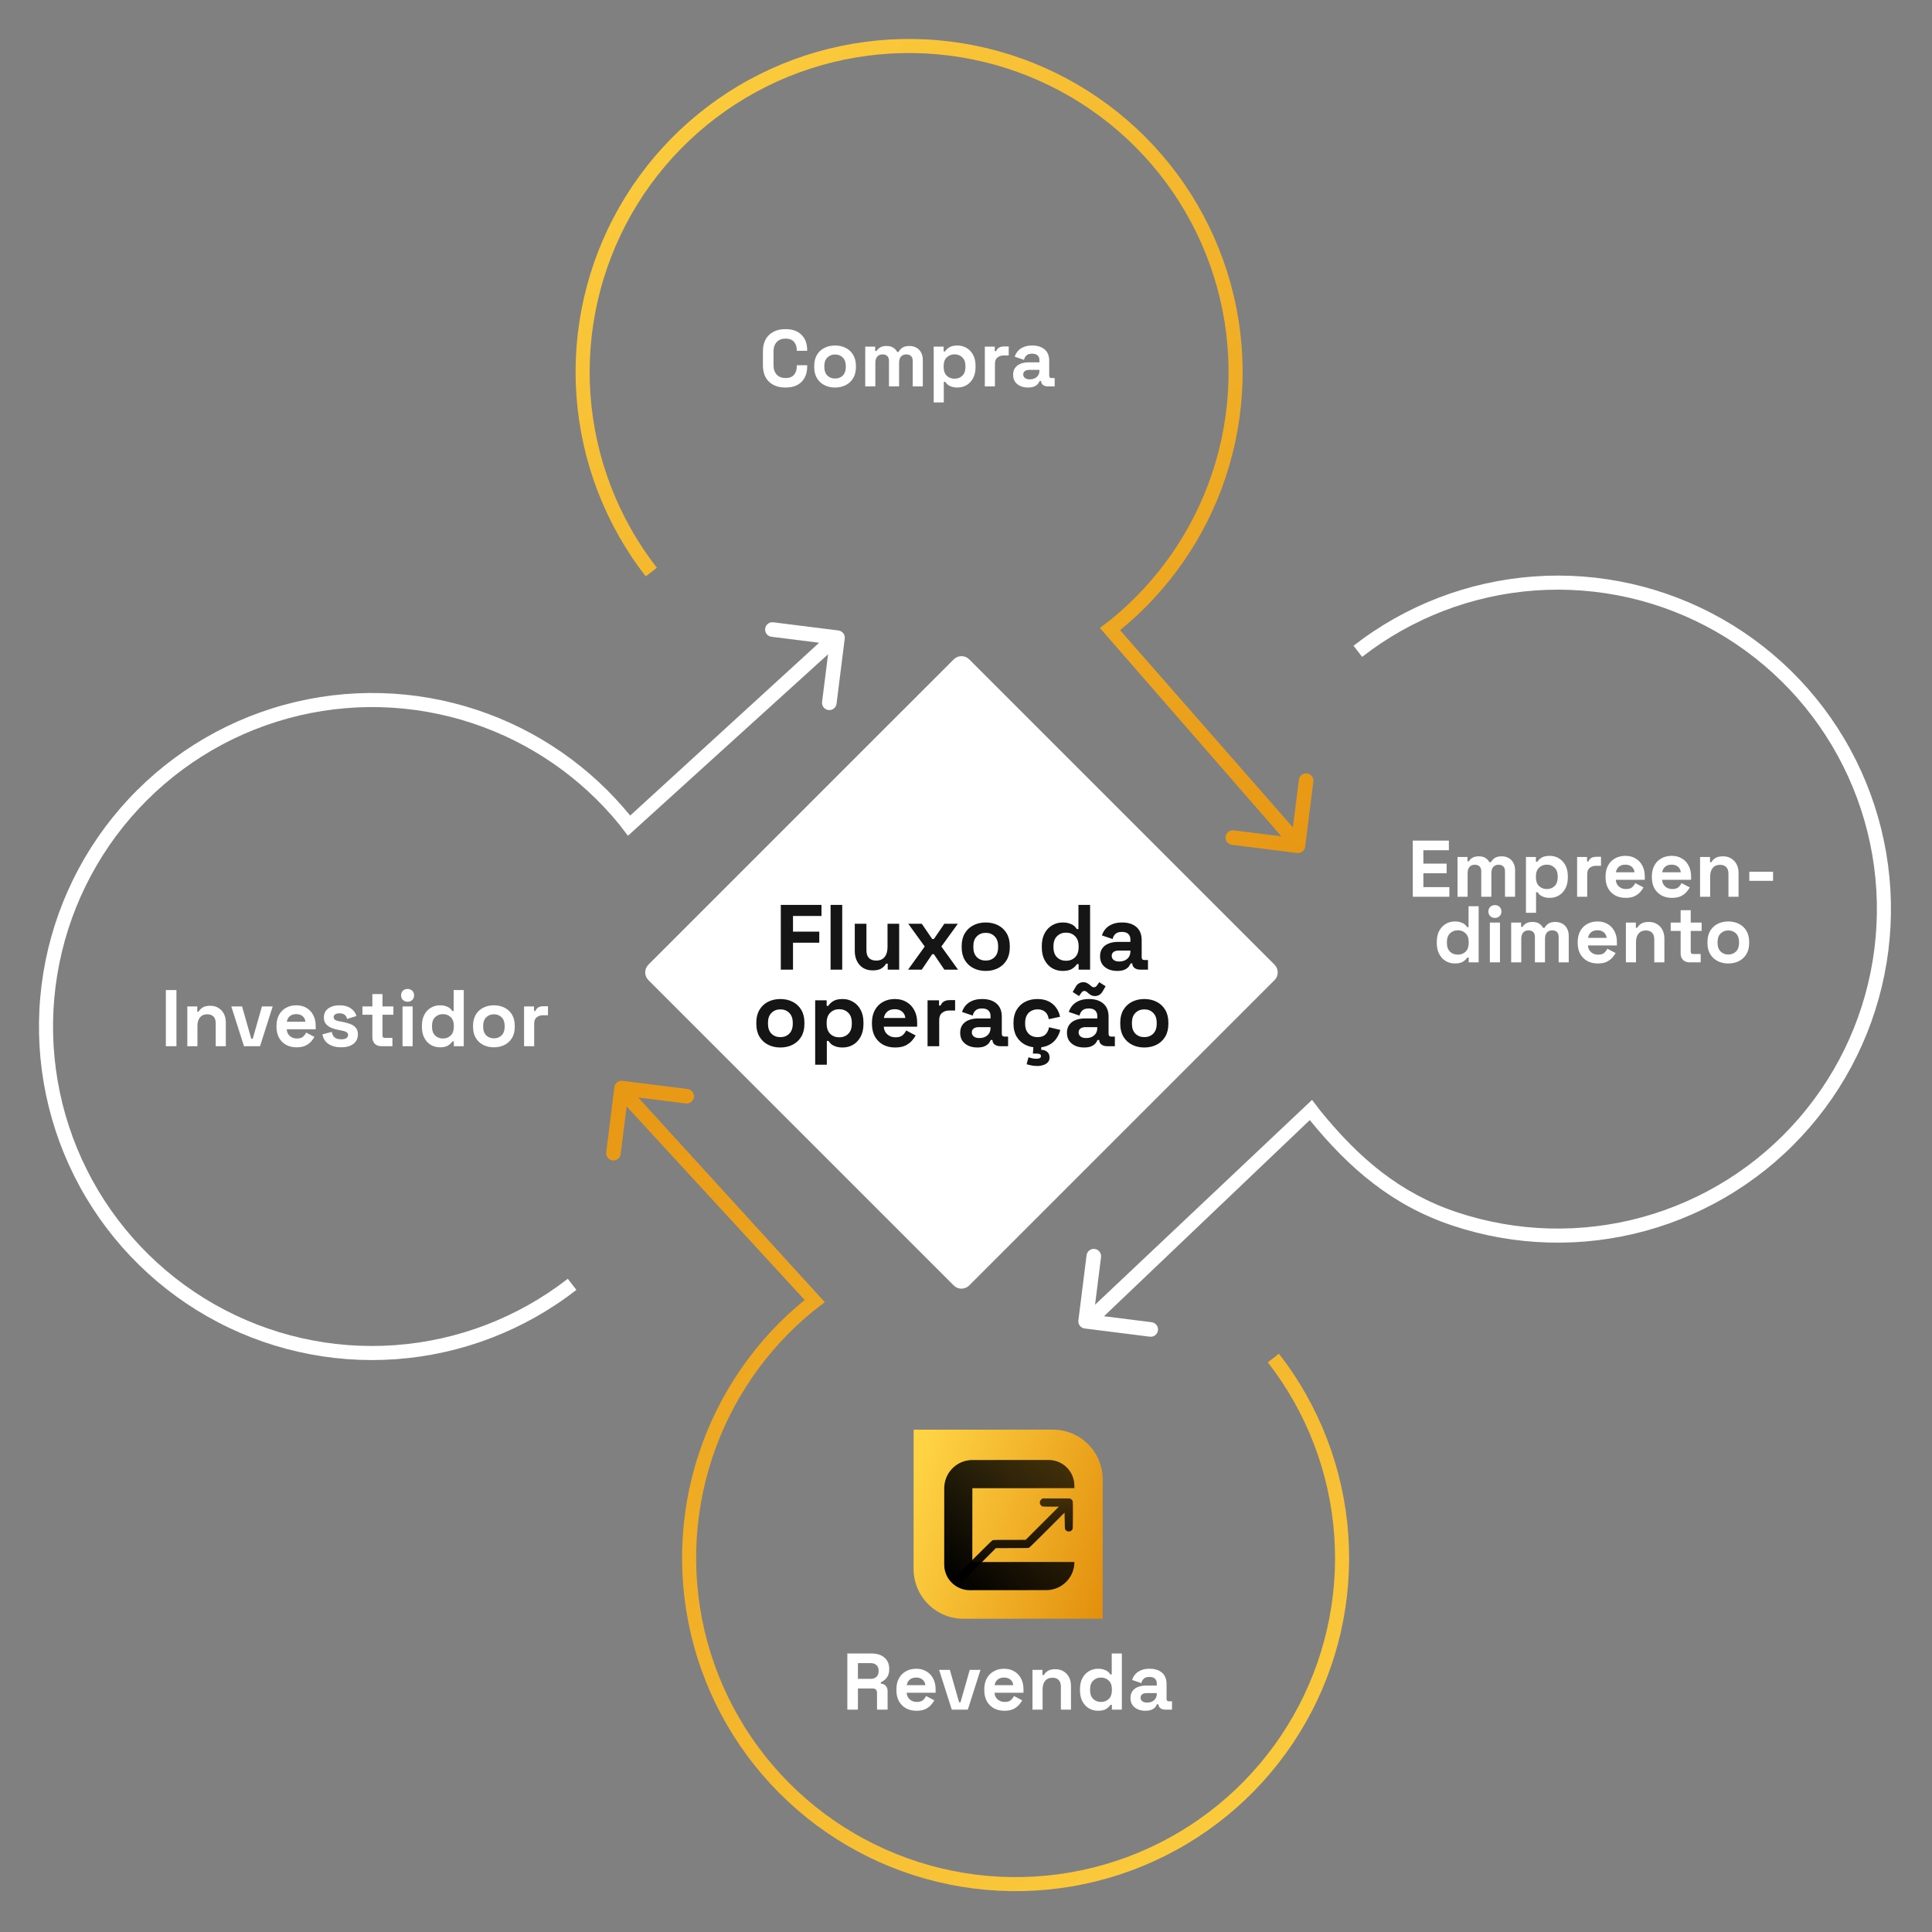
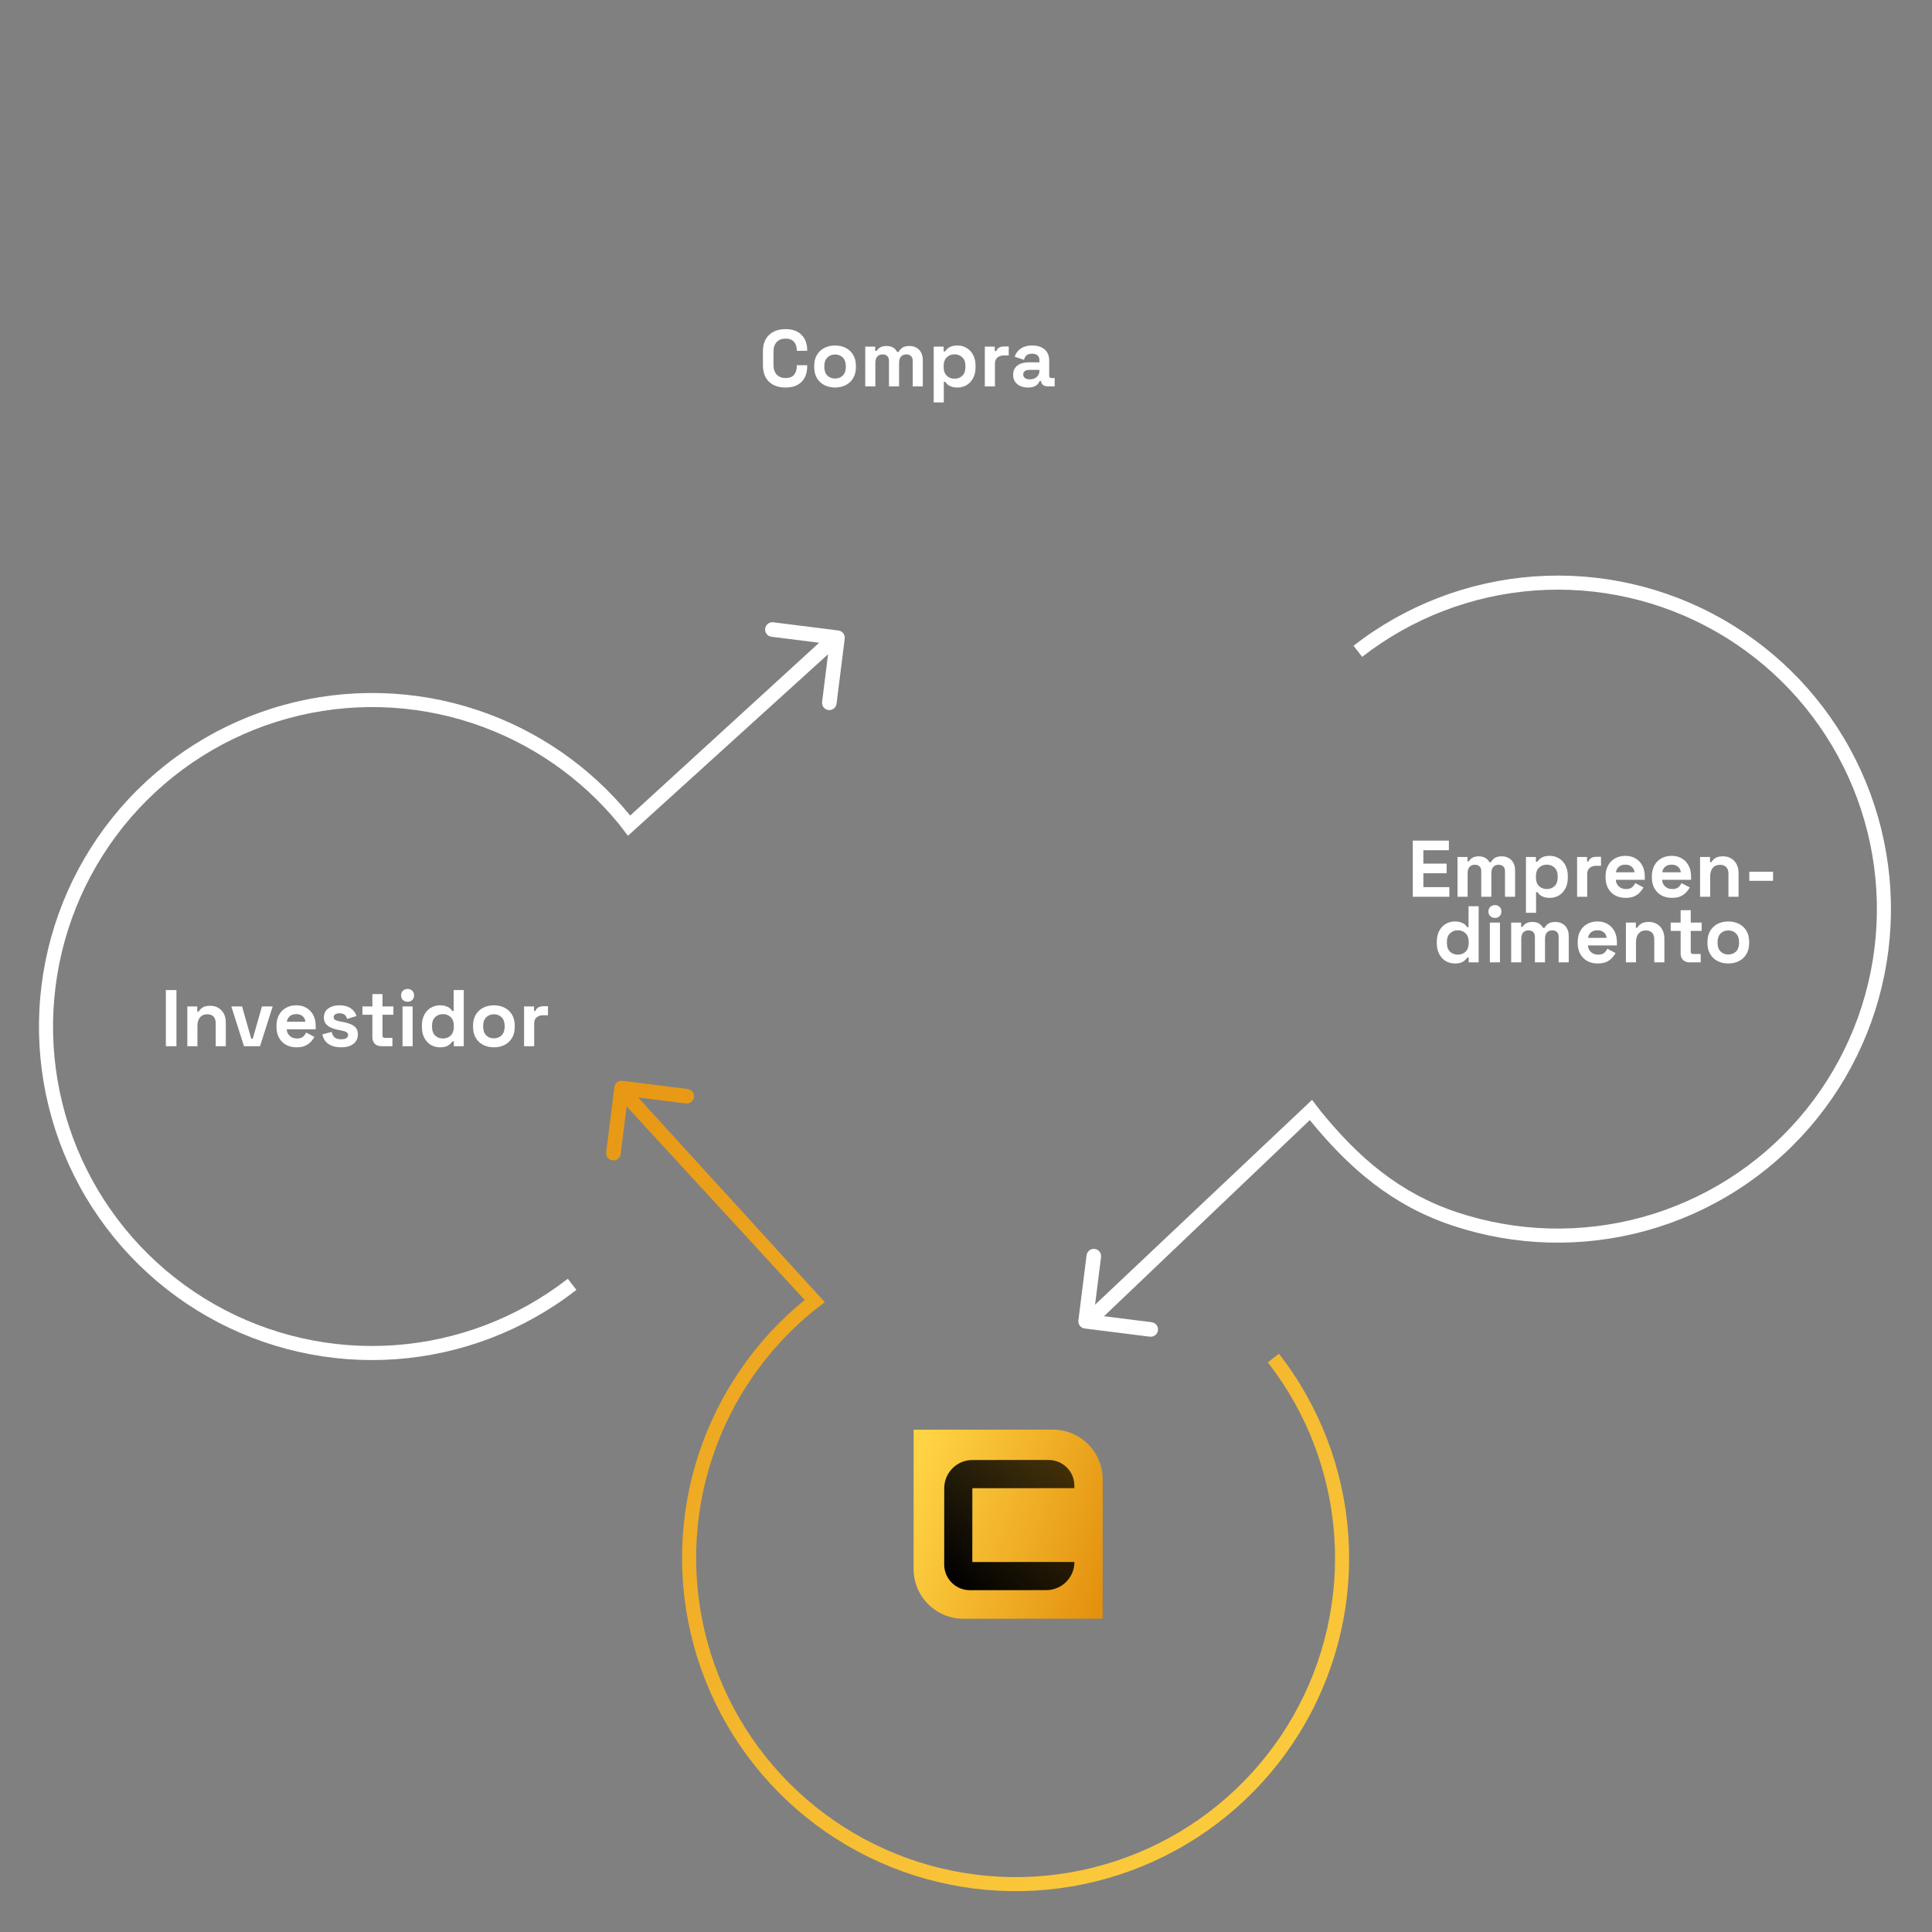
<svg xmlns="http://www.w3.org/2000/svg" width="530" height="530" viewBox="0 0 530 530" fill="none">
  <rect x="0" y="0" width="530" height="530" fill="#808080" stroke="none" />
-   <path d="M301.727 172.262L351.518 229.429L338.45 227.788C337.354 227.65 336.354 228.427 336.216 229.523C336.078 230.619 336.855 231.619 337.951 231.756L355.811 234C356.907 234.138 357.907 233.361 358.044 232.265L360.288 214.405C360.426 213.309 359.649 212.309 358.553 212.172C357.457 212.034 356.457 212.811 356.319 213.907L354.677 226.976L307.269 172.876C320.69 161.934 330.736 147.398 336.216 130.95C341.928 113.802 342.421 95.345 337.631 77.914C332.841 60.483 322.983 44.86 309.305 33.022C295.627 21.183 278.742 13.661 260.786 11.405C242.831 9.149 224.61 12.262 208.429 20.349C192.247 28.437 178.832 41.136 169.879 56.84C160.927 72.545 156.838 90.55 158.132 108.578C159.425 126.606 166.042 143.848 177.146 158.124L180.195 155.758C169.56 142.085 163.222 125.571 161.984 108.304C160.745 91.036 164.66 73.791 173.235 58.749C181.81 43.708 194.659 31.544 210.158 23.798C225.656 16.052 243.108 13.071 260.306 15.232C277.504 17.392 293.676 24.597 306.777 35.936C319.878 47.275 329.319 62.238 333.907 78.934C338.495 95.629 338.023 113.307 332.552 129.731C327.314 145.455 317.718 159.354 304.901 169.828L301.727 172.262Z" fill="url(#paint0_linear_348_186)" />
  <path d="M226.273 357.226L175.067 301.071L188.136 302.712C189.232 302.85 190.232 302.073 190.369 300.977C190.507 299.881 189.73 298.881 188.634 298.744L170.775 296.5C169.679 296.362 168.679 297.139 168.541 298.235L166.297 316.095C166.16 317.191 166.936 318.191 168.032 318.328C169.128 318.466 170.128 317.689 170.266 316.593L171.908 303.524L220.731 356.612C207.31 367.554 197.264 382.09 191.784 398.539C186.072 415.687 185.579 434.143 190.369 451.574C195.159 469.005 205.017 484.628 218.695 496.466C232.373 508.305 249.258 515.828 267.214 518.083C285.169 520.339 303.39 517.226 319.571 509.139C335.753 501.051 349.168 488.353 358.121 472.648C367.073 456.943 371.162 438.939 369.868 420.91C368.575 402.882 361.958 385.64 350.854 371.364L347.805 373.73C358.44 387.403 364.778 403.917 366.016 421.185C367.255 438.452 363.34 455.697 354.765 470.739C346.19 485.781 333.341 497.944 317.842 505.69C302.344 513.436 284.892 516.417 267.694 514.257C250.496 512.096 234.324 504.891 221.223 493.552C208.122 482.213 198.681 467.25 194.093 450.555C189.505 433.859 189.977 416.182 195.448 399.757C200.686 384.033 210.282 370.134 223.099 359.661L226.273 357.226Z" fill="url(#paint1_linear_348_186)" />
  <path d="M172.262 229.273L227.161 179.482L225.519 192.55C225.381 193.646 226.158 194.646 227.254 194.784C228.35 194.922 229.35 194.145 229.488 193.049L231.732 175.189C231.869 174.093 231.092 173.093 229.996 172.956L212.137 170.712C211.041 170.574 210.041 171.351 209.903 172.447C209.765 173.543 210.542 174.543 211.638 174.681L224.707 176.323L172.876 223.731C161.934 210.31 147.398 200.264 130.95 194.784C113.802 189.072 95.345 188.579 77.914 193.369C60.483 198.159 44.86 208.017 33.022 221.695C21.183 235.373 13.661 252.258 11.405 270.214C9.149 288.169 12.262 306.39 20.349 322.571C28.437 338.753 41.136 352.168 56.84 361.121C72.545 370.073 90.55 374.162 108.578 372.868C126.606 371.575 143.848 364.958 158.124 353.854L155.758 350.805C142.085 361.44 125.571 367.778 108.304 369.016C91.036 370.255 73.791 366.34 58.749 357.765C43.708 349.19 31.544 336.341 23.798 320.842C16.052 305.344 13.071 287.892 15.232 270.694C17.392 253.496 24.597 237.324 35.936 224.223C47.275 211.122 62.238 201.681 78.934 197.093C95.629 192.505 113.307 192.977 129.731 198.448C145.455 203.686 159.354 213.282 169.828 226.099L172.262 229.273Z" fill="white" />
  <path d="M359.926 301.727L300.403 357.919L302.045 344.85C302.183 343.754 301.406 342.754 300.31 342.616C299.214 342.479 298.214 343.256 298.076 344.352L295.832 362.211C295.695 363.307 296.472 364.307 297.568 364.445L315.427 366.688C316.523 366.826 317.523 366.049 317.661 364.953C317.799 363.857 317.022 362.857 315.926 362.72L302.857 361.078L359.313 307.269C370.254 320.69 382.033 330.736 398.481 336.216C415.629 341.928 434.086 342.421 451.517 337.631C468.948 332.841 484.57 322.983 496.409 309.305C508.247 295.627 515.77 278.742 518.026 260.786C520.282 242.831 517.169 224.61 509.082 208.429C500.994 192.247 488.295 178.832 472.591 169.879C456.886 160.927 438.881 156.838 420.853 158.132C402.825 159.425 385.582 166.042 371.307 177.146L373.672 180.195C387.345 169.56 403.86 163.222 421.127 161.984C438.395 160.745 455.64 164.66 470.682 173.235C485.723 181.81 497.886 194.659 505.632 210.158C513.379 225.656 516.36 243.108 514.199 260.306C512.039 277.504 504.834 293.676 493.495 306.777C482.156 319.878 467.193 329.319 450.497 333.907C433.802 338.495 416.124 338.023 399.7 332.552C383.976 327.314 372.834 317.718 362.361 304.901L359.926 301.727Z" fill="white" />
-   <path d="M261.636 180.879C262.808 179.707 264.707 179.707 265.879 180.879L349.636 264.636C350.808 265.808 350.808 267.707 349.636 268.879L265.879 352.636C264.707 353.808 262.808 353.808 261.636 352.636L177.879 268.879C176.707 267.707 176.707 265.808 177.879 264.636L261.636 180.879Z" fill="white" />
-   <path d="M214.194 266V248.237H225.359V251.282H217.543V255.571H224.75V258.616H217.543V266H214.194ZM227.85 266V248.237H231.047V266H227.85ZM239.386 266.203C238.405 266.203 237.542 265.983 236.798 265.543C236.07 265.086 235.504 264.461 235.098 263.665C234.692 262.87 234.489 261.957 234.489 260.925V253.414H237.686V260.671C237.686 261.619 237.914 262.329 238.371 262.803C238.845 263.276 239.513 263.513 240.376 263.513C241.357 263.513 242.118 263.192 242.66 262.549C243.201 261.889 243.472 260.976 243.472 259.808V253.414H246.669V266H243.522V264.351H243.066C242.863 264.774 242.482 265.188 241.924 265.594C241.365 266 240.52 266.203 239.386 266.203ZM249.11 266L253.678 259.656L249.161 253.414H252.866L255.733 257.601H256.19L259.057 253.414H262.762L258.245 259.656L262.813 266H259.057L256.19 261.762H255.733L252.866 266H249.11ZM270.414 266.355C269.162 266.355 268.037 266.102 267.039 265.594C266.041 265.086 265.255 264.351 264.679 263.386C264.104 262.422 263.817 261.263 263.817 259.91V259.504C263.817 258.151 264.104 256.992 264.679 256.028C265.255 255.063 266.041 254.327 267.039 253.82C268.037 253.312 269.162 253.059 270.414 253.059C271.666 253.059 272.791 253.312 273.789 253.82C274.787 254.327 275.574 255.063 276.149 256.028C276.724 256.992 277.012 258.151 277.012 259.504V259.91C277.012 261.263 276.724 262.422 276.149 263.386C275.574 264.351 274.787 265.086 273.789 265.594C272.791 266.102 271.666 266.355 270.414 266.355ZM270.414 263.513C271.395 263.513 272.207 263.2 272.85 262.574C273.493 261.932 273.814 261.018 273.814 259.834V259.58C273.814 258.396 273.493 257.491 272.85 256.865C272.224 256.222 271.412 255.901 270.414 255.901C269.433 255.901 268.621 256.222 267.978 256.865C267.335 257.491 267.014 258.396 267.014 259.58V259.834C267.014 261.018 267.335 261.932 267.978 262.574C268.621 263.2 269.433 263.513 270.414 263.513ZM291.481 266.355C290.483 266.355 289.544 266.11 288.664 265.619C287.801 265.112 287.108 264.376 286.583 263.412C286.059 262.447 285.797 261.28 285.797 259.91V259.504C285.797 258.134 286.059 256.966 286.583 256.002C287.108 255.038 287.801 254.311 288.664 253.82C289.527 253.312 290.466 253.059 291.481 253.059C292.242 253.059 292.876 253.152 293.384 253.338C293.908 253.507 294.331 253.727 294.653 253.998C294.974 254.268 295.219 254.556 295.389 254.86H295.845V248.237H299.043V266H295.896V264.477H295.439C295.152 264.951 294.703 265.383 294.094 265.772C293.502 266.161 292.631 266.355 291.481 266.355ZM292.445 263.564C293.426 263.564 294.247 263.251 294.906 262.625C295.566 261.982 295.896 261.052 295.896 259.834V259.58C295.896 258.362 295.566 257.44 294.906 256.814C294.264 256.171 293.443 255.85 292.445 255.85C291.464 255.85 290.643 256.171 289.984 256.814C289.324 257.44 288.994 258.362 288.994 259.58V259.834C288.994 261.052 289.324 261.982 289.984 262.625C290.643 263.251 291.464 263.564 292.445 263.564ZM306.495 266.355C305.599 266.355 304.795 266.203 304.084 265.898C303.374 265.577 302.807 265.12 302.384 264.528C301.978 263.919 301.775 263.183 301.775 262.321C301.775 261.458 301.978 260.739 302.384 260.164C302.807 259.572 303.382 259.132 304.11 258.844C304.854 258.54 305.7 258.387 306.647 258.387H310.098V257.677C310.098 257.085 309.912 256.603 309.54 256.231C309.168 255.842 308.576 255.647 307.764 255.647C306.969 255.647 306.377 255.833 305.988 256.205C305.599 256.56 305.345 257.026 305.226 257.601L302.283 256.611C302.486 255.968 302.807 255.385 303.247 254.86C303.704 254.319 304.304 253.888 305.049 253.566C305.81 253.228 306.732 253.059 307.815 253.059C309.472 253.059 310.783 253.473 311.748 254.302C312.712 255.131 313.194 256.332 313.194 257.905V262.6C313.194 263.107 313.431 263.361 313.905 263.361H314.92V266H312.788C312.162 266 311.646 265.848 311.24 265.543C310.834 265.239 310.631 264.833 310.631 264.325V264.3H310.149C310.081 264.503 309.929 264.774 309.692 265.112C309.456 265.433 309.083 265.721 308.576 265.975C308.068 266.228 307.375 266.355 306.495 266.355ZM307.053 263.767C307.95 263.767 308.677 263.522 309.236 263.031C309.811 262.524 310.098 261.855 310.098 261.026V260.773H306.876C306.284 260.773 305.818 260.9 305.48 261.153C305.142 261.407 304.973 261.762 304.973 262.219C304.973 262.676 305.15 263.048 305.505 263.336C305.861 263.623 306.377 263.767 307.053 263.767ZM214.076 287.355C212.824 287.355 211.699 287.102 210.701 286.594C209.703 286.086 208.917 285.351 208.342 284.386C207.766 283.422 207.479 282.263 207.479 280.91V280.504C207.479 279.151 207.766 277.992 208.342 277.028C208.917 276.063 209.703 275.327 210.701 274.82C211.699 274.312 212.824 274.059 214.076 274.059C215.328 274.059 216.453 274.312 217.451 274.82C218.449 275.327 219.236 276.063 219.811 277.028C220.386 277.992 220.674 279.151 220.674 280.504V280.91C220.674 282.263 220.386 283.422 219.811 284.386C219.236 285.351 218.449 286.086 217.451 286.594C216.453 287.102 215.328 287.355 214.076 287.355ZM214.076 284.513C215.057 284.513 215.869 284.2 216.512 283.574C217.155 282.932 217.477 282.018 217.477 280.834V280.58C217.477 279.396 217.155 278.491 216.512 277.865C215.886 277.222 215.074 276.901 214.076 276.901C213.095 276.901 212.283 277.222 211.64 277.865C210.997 278.491 210.676 279.396 210.676 280.58V280.834C210.676 282.018 210.997 282.932 211.64 283.574C212.283 284.2 213.095 284.513 214.076 284.513ZM223.625 292.075V274.414H226.772V275.936H227.228C227.516 275.446 227.964 275.015 228.573 274.642C229.182 274.253 230.053 274.059 231.187 274.059C232.202 274.059 233.141 274.312 234.003 274.82C234.866 275.311 235.56 276.038 236.084 277.002C236.609 277.966 236.871 279.134 236.871 280.504V280.91C236.871 282.28 236.609 283.447 236.084 284.412C235.56 285.376 234.866 286.112 234.003 286.619C233.141 287.11 232.202 287.355 231.187 287.355C230.426 287.355 229.783 287.262 229.258 287.076C228.751 286.907 228.336 286.687 228.015 286.416C227.71 286.129 227.465 285.841 227.279 285.554H226.822V292.075H223.625ZM230.223 284.564C231.221 284.564 232.041 284.251 232.684 283.625C233.344 282.982 233.674 282.052 233.674 280.834V280.58C233.674 279.362 233.344 278.44 232.684 277.814C232.024 277.171 231.204 276.85 230.223 276.85C229.241 276.85 228.421 277.171 227.761 277.814C227.101 278.44 226.772 279.362 226.772 280.58V280.834C226.772 282.052 227.101 282.982 227.761 283.625C228.421 284.251 229.241 284.564 230.223 284.564ZM245.541 287.355C244.289 287.355 243.181 287.093 242.217 286.569C241.27 286.027 240.525 285.274 239.984 284.31C239.46 283.329 239.198 282.179 239.198 280.859V280.555C239.198 279.235 239.46 278.093 239.984 277.129C240.509 276.148 241.244 275.395 242.192 274.871C243.139 274.329 244.239 274.059 245.491 274.059C246.725 274.059 247.8 274.338 248.713 274.896C249.627 275.437 250.337 276.199 250.845 277.18C251.352 278.144 251.606 279.269 251.606 280.555V281.646H242.446C242.479 282.509 242.801 283.211 243.41 283.752C244.019 284.293 244.763 284.564 245.643 284.564C246.539 284.564 247.199 284.369 247.622 283.98C248.045 283.591 248.366 283.16 248.586 282.686L251.2 284.056C250.963 284.496 250.616 284.978 250.16 285.503C249.72 286.01 249.128 286.45 248.383 286.822C247.639 287.178 246.692 287.355 245.541 287.355ZM242.471 279.261H248.358C248.29 278.533 247.994 277.95 247.47 277.51C246.962 277.07 246.294 276.85 245.465 276.85C244.602 276.85 243.917 277.07 243.41 277.51C242.902 277.95 242.589 278.533 242.471 279.261ZM254.452 287V274.414H257.598V275.835H258.055C258.241 275.327 258.545 274.955 258.968 274.718C259.408 274.482 259.916 274.363 260.491 274.363H262.013V277.205H260.44C259.628 277.205 258.96 277.425 258.436 277.865C257.911 278.288 257.649 278.948 257.649 279.844V287H254.452ZM268.123 287.355C267.226 287.355 266.423 287.203 265.712 286.898C265.002 286.577 264.435 286.12 264.012 285.528C263.606 284.919 263.403 284.183 263.403 283.321C263.403 282.458 263.606 281.739 264.012 281.164C264.435 280.572 265.01 280.132 265.738 279.844C266.482 279.54 267.328 279.387 268.275 279.387H271.726V278.677C271.726 278.085 271.54 277.603 271.168 277.231C270.796 276.842 270.204 276.647 269.392 276.647C268.597 276.647 268.004 276.833 267.615 277.205C267.226 277.56 266.973 278.026 266.854 278.601L263.911 277.611C264.114 276.968 264.435 276.385 264.875 275.86C265.332 275.319 265.932 274.888 266.676 274.566C267.438 274.228 268.36 274.059 269.442 274.059C271.1 274.059 272.411 274.473 273.375 275.302C274.34 276.131 274.822 277.332 274.822 278.905V283.6C274.822 284.107 275.059 284.361 275.532 284.361H276.547V287H274.416C273.79 287 273.274 286.848 272.868 286.543C272.462 286.239 272.259 285.833 272.259 285.325V285.3H271.777C271.709 285.503 271.557 285.774 271.32 286.112C271.083 286.433 270.711 286.721 270.204 286.975C269.696 287.228 269.003 287.355 268.123 287.355ZM268.681 284.767C269.578 284.767 270.305 284.522 270.863 284.031C271.439 283.524 271.726 282.855 271.726 282.026V281.773H268.503C267.911 281.773 267.446 281.9 267.108 282.153C266.77 282.407 266.6 282.762 266.6 283.219C266.6 283.676 266.778 284.048 267.133 284.336C267.488 284.623 268.004 284.767 268.681 284.767ZM284.55 287.355C283.332 287.355 282.224 287.102 281.225 286.594C280.244 286.086 279.466 285.351 278.891 284.386C278.316 283.422 278.028 282.255 278.028 280.885V280.529C278.028 279.159 278.316 277.992 278.891 277.028C279.466 276.063 280.244 275.327 281.225 274.82C282.224 274.312 283.332 274.059 284.55 274.059C285.751 274.059 286.783 274.27 287.645 274.693C288.508 275.116 289.202 275.7 289.726 276.444C290.267 277.171 290.623 278 290.792 278.931L287.696 279.59C287.628 279.083 287.476 278.626 287.239 278.22C287.003 277.814 286.664 277.493 286.224 277.256C285.801 277.019 285.269 276.901 284.626 276.901C283.983 276.901 283.399 277.045 282.875 277.332C282.367 277.603 281.961 278.017 281.657 278.575C281.369 279.117 281.225 279.785 281.225 280.58V280.834C281.225 281.629 281.369 282.306 281.657 282.864C281.961 283.405 282.367 283.82 282.875 284.107C283.399 284.378 283.983 284.513 284.626 284.513C285.59 284.513 286.317 284.268 286.808 283.777C287.315 283.27 287.637 282.61 287.772 281.798L290.868 282.534C290.648 283.431 290.267 284.251 289.726 284.995C289.202 285.723 288.508 286.298 287.645 286.721C286.783 287.144 285.751 287.355 284.55 287.355ZM284.55 292.43C284.008 292.43 283.475 292.38 282.951 292.278C282.443 292.177 282.004 292.067 281.631 291.948L282.139 290.045C282.46 290.147 282.799 290.24 283.154 290.324C283.526 290.409 283.941 290.451 284.397 290.451C284.736 290.451 285.015 290.392 285.235 290.273C285.455 290.155 285.565 289.969 285.565 289.715C285.565 289.478 285.463 289.301 285.26 289.182C285.074 289.081 284.761 289.03 284.321 289.03H283.357L283.535 286.492H285.717L285.615 287.99C286.258 287.99 286.8 288.167 287.239 288.523C287.696 288.878 287.924 289.402 287.924 290.096C287.924 290.637 287.764 291.077 287.442 291.415C287.121 291.771 286.698 292.024 286.174 292.177C285.666 292.346 285.125 292.43 284.55 292.43ZM297.413 287.355C296.517 287.355 295.713 287.203 295.003 286.898C294.292 286.577 293.725 286.12 293.302 285.528C292.896 284.919 292.693 284.183 292.693 283.321C292.693 282.458 292.896 281.739 293.302 281.164C293.725 280.572 294.3 280.132 295.028 279.844C295.772 279.54 296.618 279.387 297.565 279.387H301.016V278.677C301.016 278.085 300.83 277.603 300.458 277.231C300.086 276.842 299.494 276.647 298.682 276.647C297.887 276.647 297.295 276.833 296.906 277.205C296.517 277.56 296.263 278.026 296.144 278.601L293.201 277.611C293.404 276.968 293.725 276.385 294.165 275.86C294.622 275.319 295.222 274.888 295.967 274.566C296.728 274.228 297.65 274.059 298.733 274.059C300.39 274.059 301.702 274.473 302.666 275.302C303.63 276.131 304.112 277.332 304.112 278.905V283.6C304.112 284.107 304.349 284.361 304.823 284.361H305.838V287H303.706C303.08 287 302.564 286.848 302.158 286.543C301.752 286.239 301.549 285.833 301.549 285.325V285.3H301.067C300.999 285.503 300.847 285.774 300.61 286.112C300.374 286.433 300.001 286.721 299.494 286.975C298.986 287.228 298.293 287.355 297.413 287.355ZM297.971 284.767C298.868 284.767 299.595 284.522 300.154 284.031C300.729 283.524 301.016 282.855 301.016 282.026V281.773H297.794C297.202 281.773 296.736 281.9 296.398 282.153C296.06 282.407 295.891 282.762 295.891 283.219C295.891 283.676 296.068 284.048 296.424 284.336C296.779 284.623 297.295 284.767 297.971 284.767ZM296.018 273.247L294.267 272.13L295.104 270.684C295.358 270.244 295.662 269.931 296.018 269.745C296.39 269.542 296.787 269.44 297.21 269.44C297.582 269.44 297.904 269.517 298.174 269.669C298.462 269.804 298.741 269.99 299.012 270.227C299.164 270.362 299.325 270.498 299.494 270.633C299.68 270.768 299.883 270.836 300.103 270.836C300.357 270.836 300.56 270.752 300.712 270.582C300.881 270.413 301.025 270.236 301.143 270.049L301.549 269.44L303.3 270.557L302.463 272.003C302.209 272.426 301.905 272.739 301.549 272.942C301.194 273.145 300.796 273.247 300.357 273.247C299.984 273.247 299.655 273.179 299.367 273.044C299.096 272.891 298.826 272.697 298.555 272.46C298.403 272.325 298.242 272.189 298.073 272.054C297.904 271.919 297.701 271.851 297.464 271.851C297.21 271.851 297.007 271.936 296.855 272.105C296.703 272.274 296.559 272.452 296.424 272.638L296.018 273.247ZM313.916 287.355C312.664 287.355 311.539 287.102 310.541 286.594C309.543 286.086 308.756 285.351 308.181 284.386C307.606 283.422 307.318 282.263 307.318 280.91V280.504C307.318 279.151 307.606 277.992 308.181 277.028C308.756 276.063 309.543 275.327 310.541 274.82C311.539 274.312 312.664 274.059 313.916 274.059C315.168 274.059 316.293 274.312 317.291 274.82C318.289 275.327 319.076 276.063 319.651 277.028C320.226 277.992 320.513 279.151 320.513 280.504V280.91C320.513 282.263 320.226 283.422 319.651 284.386C319.076 285.351 318.289 286.086 317.291 286.594C316.293 287.102 315.168 287.355 313.916 287.355ZM313.916 284.513C314.897 284.513 315.709 284.2 316.352 283.574C316.995 282.932 317.316 282.018 317.316 280.834V280.58C317.316 279.396 316.995 278.491 316.352 277.865C315.726 277.222 314.914 276.901 313.916 276.901C312.935 276.901 312.123 277.222 311.48 277.865C310.837 278.491 310.516 279.396 310.516 280.58V280.834C310.516 282.018 310.837 282.932 311.48 283.574C312.123 284.2 312.935 284.513 313.916 284.513Z" fill="#151515" />
  <path d="M215.494 106.308C213.588 106.308 212.077 105.78 210.962 104.724C209.848 103.653 209.29 102.128 209.29 100.148V96.452C209.29 94.472 209.848 92.954 210.962 91.898C212.077 90.827 213.588 90.292 215.494 90.292C217.386 90.292 218.846 90.813 219.872 91.854C220.914 92.881 221.434 94.296 221.434 96.1V96.232H218.574V96.012C218.574 95.103 218.318 94.355 217.804 93.768C217.306 93.181 216.536 92.888 215.494 92.888C214.468 92.888 213.661 93.203 213.074 93.834C212.488 94.465 212.194 95.323 212.194 96.408V100.192C212.194 101.263 212.488 102.121 213.074 102.766C213.661 103.397 214.468 103.712 215.494 103.712C216.536 103.712 217.306 103.419 217.804 102.832C218.318 102.231 218.574 101.483 218.574 100.588V100.192H221.434V100.5C221.434 102.304 220.914 103.727 219.872 104.768C218.846 105.795 217.386 106.308 215.494 106.308ZM229.081 106.308C227.995 106.308 227.02 106.088 226.155 105.648C225.289 105.208 224.607 104.57 224.109 103.734C223.61 102.898 223.361 101.893 223.361 100.72V100.368C223.361 99.195 223.61 98.19 224.109 97.354C224.607 96.518 225.289 95.88 226.155 95.44C227.02 95 227.995 94.78 229.081 94.78C230.166 94.78 231.141 95 232.007 95.44C232.872 95.88 233.554 96.518 234.053 97.354C234.551 98.19 234.801 99.195 234.801 100.368V100.72C234.801 101.893 234.551 102.898 234.053 103.734C233.554 104.57 232.872 105.208 232.007 105.648C231.141 106.088 230.166 106.308 229.081 106.308ZM229.081 103.844C229.931 103.844 230.635 103.573 231.193 103.03C231.75 102.473 232.029 101.681 232.029 100.654V100.434C232.029 99.407 231.75 98.623 231.193 98.08C230.65 97.523 229.946 97.244 229.081 97.244C228.23 97.244 227.526 97.523 226.969 98.08C226.411 98.623 226.133 99.407 226.133 100.434V100.654C226.133 101.681 226.411 102.473 226.969 103.03C227.526 103.573 228.23 103.844 229.081 103.844ZM237.359 106V95.088H240.087V96.276H240.483C240.674 95.909 240.989 95.594 241.429 95.33C241.869 95.051 242.449 94.912 243.167 94.912C243.945 94.912 244.568 95.066 245.037 95.374C245.507 95.667 245.866 96.056 246.115 96.54H246.511C246.761 96.071 247.113 95.682 247.567 95.374C248.022 95.066 248.667 94.912 249.503 94.912C250.178 94.912 250.787 95.059 251.329 95.352C251.887 95.631 252.327 96.063 252.649 96.65C252.987 97.222 253.155 97.948 253.155 98.828V106H250.383V99.026C250.383 98.425 250.229 97.977 249.921 97.684C249.613 97.376 249.181 97.222 248.623 97.222C247.993 97.222 247.501 97.427 247.149 97.838C246.812 98.234 246.643 98.806 246.643 99.554V106H243.871V99.026C243.871 98.425 243.717 97.977 243.409 97.684C243.101 97.376 242.669 97.222 242.111 97.222C241.481 97.222 240.989 97.427 240.637 97.838C240.3 98.234 240.131 98.806 240.131 99.554V106H237.359ZM256.137 110.4V95.088H258.865V96.408H259.261C259.51 95.983 259.899 95.609 260.427 95.286C260.955 94.949 261.71 94.78 262.693 94.78C263.573 94.78 264.387 95 265.135 95.44C265.883 95.865 266.484 96.496 266.939 97.332C267.393 98.168 267.621 99.18 267.621 100.368V100.72C267.621 101.908 267.393 102.92 266.939 103.756C266.484 104.592 265.883 105.23 265.135 105.67C264.387 106.095 263.573 106.308 262.693 106.308C262.033 106.308 261.475 106.227 261.021 106.066C260.581 105.919 260.221 105.729 259.943 105.494C259.679 105.245 259.466 104.995 259.305 104.746H258.909V110.4H256.137ZM261.857 103.888C262.722 103.888 263.433 103.617 263.991 103.074C264.563 102.517 264.849 101.71 264.849 100.654V100.434C264.849 99.378 264.563 98.579 263.991 98.036C263.419 97.479 262.707 97.2 261.857 97.2C261.006 97.2 260.295 97.479 259.723 98.036C259.151 98.579 258.865 99.378 258.865 100.434V100.654C258.865 101.71 259.151 102.517 259.723 103.074C260.295 103.617 261.006 103.888 261.857 103.888ZM270.166 106V95.088H272.894V96.32H273.29C273.451 95.88 273.715 95.557 274.082 95.352C274.463 95.147 274.903 95.044 275.402 95.044H276.722V97.508H275.358C274.654 97.508 274.075 97.699 273.62 98.08C273.165 98.447 272.938 99.019 272.938 99.796V106H270.166ZM282.019 106.308C281.241 106.308 280.545 106.176 279.929 105.912C279.313 105.633 278.821 105.237 278.455 104.724C278.103 104.196 277.927 103.558 277.927 102.81C277.927 102.062 278.103 101.439 278.455 100.94C278.821 100.427 279.32 100.045 279.951 99.796C280.596 99.532 281.329 99.4 282.151 99.4H285.143V98.784C285.143 98.271 284.981 97.853 284.659 97.53C284.336 97.193 283.823 97.024 283.119 97.024C282.429 97.024 281.916 97.185 281.579 97.508C281.241 97.816 281.021 98.219 280.919 98.718L278.367 97.86C278.543 97.303 278.821 96.797 279.203 96.342C279.599 95.873 280.119 95.499 280.765 95.22C281.425 94.927 282.224 94.78 283.163 94.78C284.6 94.78 285.737 95.139 286.573 95.858C287.409 96.577 287.827 97.618 287.827 98.982V103.052C287.827 103.492 288.032 103.712 288.443 103.712H289.323V106H287.475C286.932 106 286.485 105.868 286.133 105.604C285.781 105.34 285.605 104.988 285.605 104.548V104.526H285.187C285.128 104.702 284.996 104.937 284.791 105.23C284.585 105.509 284.263 105.758 283.823 105.978C283.383 106.198 282.781 106.308 282.019 106.308ZM282.503 104.064C283.28 104.064 283.911 103.851 284.395 103.426C284.893 102.986 285.143 102.407 285.143 101.688V101.468H282.349C281.835 101.468 281.432 101.578 281.139 101.798C280.845 102.018 280.699 102.326 280.699 102.722C280.699 103.118 280.853 103.441 281.161 103.69C281.469 103.939 281.916 104.064 282.503 104.064Z" fill="white" />
-   <path d="M232.448 469V453.6H239.136C240.104 453.6 240.947 453.769 241.666 454.106C242.385 454.443 242.942 454.92 243.338 455.536C243.734 456.152 243.932 456.878 243.932 457.714V457.978C243.932 458.902 243.712 459.65 243.272 460.222C242.832 460.794 242.289 461.212 241.644 461.476V461.872C242.231 461.901 242.685 462.107 243.008 462.488C243.331 462.855 243.492 463.346 243.492 463.962V469H240.588V464.38C240.588 464.028 240.493 463.742 240.302 463.522C240.126 463.302 239.825 463.192 239.4 463.192H235.352V469H232.448ZM235.352 460.552H238.828C239.517 460.552 240.053 460.369 240.434 460.002C240.83 459.621 241.028 459.122 241.028 458.506V458.286C241.028 457.67 240.837 457.179 240.456 456.812C240.075 456.431 239.532 456.24 238.828 456.24H235.352V460.552ZM251.408 469.308C250.323 469.308 249.362 469.081 248.526 468.626C247.705 468.157 247.06 467.504 246.59 466.668C246.136 465.817 245.908 464.82 245.908 463.676V463.412C245.908 462.268 246.136 461.278 246.59 460.442C247.045 459.591 247.683 458.939 248.504 458.484C249.326 458.015 250.279 457.78 251.364 457.78C252.435 457.78 253.366 458.022 254.158 458.506C254.95 458.975 255.566 459.635 256.006 460.486C256.446 461.322 256.666 462.297 256.666 463.412V464.358H248.724C248.754 465.106 249.032 465.715 249.56 466.184C250.088 466.653 250.734 466.888 251.496 466.888C252.274 466.888 252.846 466.719 253.212 466.382C253.579 466.045 253.858 465.671 254.048 465.26L256.314 466.448C256.109 466.829 255.808 467.247 255.412 467.702C255.031 468.142 254.518 468.523 253.872 468.846C253.227 469.154 252.406 469.308 251.408 469.308ZM248.746 462.29H253.85C253.792 461.659 253.535 461.153 253.08 460.772C252.64 460.391 252.061 460.2 251.342 460.2C250.594 460.2 250 460.391 249.56 460.772C249.12 461.153 248.849 461.659 248.746 462.29ZM261.099 469L257.623 458.088H260.571L263.101 466.976H263.497L266.027 458.088H268.975L265.499 469H261.099ZM275.514 469.308C274.429 469.308 273.468 469.081 272.632 468.626C271.811 468.157 271.165 467.504 270.696 466.668C270.241 465.817 270.014 464.82 270.014 463.676V463.412C270.014 462.268 270.241 461.278 270.696 460.442C271.151 459.591 271.789 458.939 272.61 458.484C273.431 458.015 274.385 457.78 275.47 457.78C276.541 457.78 277.472 458.022 278.264 458.506C279.056 458.975 279.672 459.635 280.112 460.486C280.552 461.322 280.772 462.297 280.772 463.412V464.358H272.83C272.859 465.106 273.138 465.715 273.666 466.184C274.194 466.653 274.839 466.888 275.602 466.888C276.379 466.888 276.951 466.719 277.318 466.382C277.685 466.045 277.963 465.671 278.154 465.26L280.42 466.448C280.215 466.829 279.914 467.247 279.518 467.702C279.137 468.142 278.623 468.523 277.978 468.846C277.333 469.154 276.511 469.308 275.514 469.308ZM272.852 462.29H277.956C277.897 461.659 277.641 461.153 277.186 460.772C276.746 460.391 276.167 460.2 275.448 460.2C274.7 460.2 274.106 460.391 273.666 460.772C273.226 461.153 272.955 461.659 272.852 462.29ZM283.239 469V458.088H285.967V459.518H286.363C286.539 459.137 286.869 458.777 287.353 458.44C287.837 458.088 288.571 457.912 289.553 457.912C290.404 457.912 291.145 458.11 291.775 458.506C292.421 458.887 292.919 459.423 293.271 460.112C293.623 460.787 293.799 461.579 293.799 462.488V469H291.027V462.708C291.027 461.887 290.822 461.271 290.411 460.86C290.015 460.449 289.443 460.244 288.695 460.244C287.845 460.244 287.185 460.53 286.715 461.102C286.246 461.659 286.011 462.444 286.011 463.456V469H283.239ZM301.196 469.308C300.331 469.308 299.517 469.095 298.754 468.67C298.006 468.23 297.405 467.592 296.95 466.756C296.495 465.92 296.268 464.908 296.268 463.72V463.368C296.268 462.18 296.495 461.168 296.95 460.332C297.405 459.496 298.006 458.865 298.754 458.44C299.502 458 300.316 457.78 301.196 457.78C301.856 457.78 302.406 457.861 302.846 458.022C303.301 458.169 303.667 458.359 303.946 458.594C304.225 458.829 304.437 459.078 304.584 459.342H304.98V453.6H307.752V469H305.024V467.68H304.628C304.379 468.091 303.99 468.465 303.462 468.802C302.949 469.139 302.193 469.308 301.196 469.308ZM302.032 466.888C302.883 466.888 303.594 466.617 304.166 466.074C304.738 465.517 305.024 464.71 305.024 463.654V463.434C305.024 462.378 304.738 461.579 304.166 461.036C303.609 460.479 302.897 460.2 302.032 460.2C301.181 460.2 300.47 460.479 299.898 461.036C299.326 461.579 299.04 462.378 299.04 463.434V463.654C299.04 464.71 299.326 465.517 299.898 466.074C300.47 466.617 301.181 466.888 302.032 466.888ZM314.213 469.308C313.436 469.308 312.739 469.176 312.123 468.912C311.507 468.633 311.016 468.237 310.649 467.724C310.297 467.196 310.121 466.558 310.121 465.81C310.121 465.062 310.297 464.439 310.649 463.94C311.016 463.427 311.514 463.045 312.145 462.796C312.79 462.532 313.524 462.4 314.345 462.4H317.337V461.784C317.337 461.271 317.176 460.853 316.853 460.53C316.53 460.193 316.017 460.024 315.313 460.024C314.624 460.024 314.11 460.185 313.773 460.508C313.436 460.816 313.216 461.219 313.113 461.718L310.561 460.86C310.737 460.303 311.016 459.797 311.397 459.342C311.793 458.873 312.314 458.499 312.959 458.22C313.619 457.927 314.418 457.78 315.357 457.78C316.794 457.78 317.931 458.139 318.767 458.858C319.603 459.577 320.021 460.618 320.021 461.982V466.052C320.021 466.492 320.226 466.712 320.637 466.712H321.517V469H319.669C319.126 469 318.679 468.868 318.327 468.604C317.975 468.34 317.799 467.988 317.799 467.548V467.526H317.381C317.322 467.702 317.19 467.937 316.985 468.23C316.78 468.509 316.457 468.758 316.017 468.978C315.577 469.198 314.976 469.308 314.213 469.308ZM314.697 467.064C315.474 467.064 316.105 466.851 316.589 466.426C317.088 465.986 317.337 465.407 317.337 464.688V464.468H314.543C314.03 464.468 313.626 464.578 313.333 464.798C313.04 465.018 312.893 465.326 312.893 465.722C312.893 466.118 313.047 466.441 313.355 466.69C313.663 466.939 314.11 467.064 314.697 467.064Z" fill="white" />
  <path d="M45.499 287V271.6H48.403V287H45.499ZM51.388 287V276.088H54.116V277.518H54.512C54.688 277.137 55.018 276.777 55.502 276.44C55.986 276.088 56.719 275.912 57.702 275.912C58.552 275.912 59.293 276.11 59.924 276.506C60.569 276.887 61.068 277.423 61.42 278.112C61.772 278.787 61.948 279.579 61.948 280.488V287H59.176V280.708C59.176 279.887 58.97 279.271 58.56 278.86C58.164 278.449 57.592 278.244 56.844 278.244C55.993 278.244 55.333 278.53 54.864 279.102C54.394 279.659 54.16 280.444 54.16 281.456V287H51.388ZM66.931 287L63.456 276.088H66.403L68.933 284.976H69.329L71.859 276.088H74.808L71.332 287H66.931ZM81.346 287.308C80.261 287.308 79.3 287.081 78.464 286.626C77.643 286.157 76.997 285.504 76.528 284.668C76.073 283.817 75.846 282.82 75.846 281.676V281.412C75.846 280.268 76.073 279.278 76.528 278.442C76.983 277.591 77.621 276.939 78.442 276.484C79.263 276.015 80.217 275.78 81.302 275.78C82.373 275.78 83.304 276.022 84.096 276.506C84.888 276.975 85.504 277.635 85.944 278.486C86.384 279.322 86.604 280.297 86.604 281.412V282.358H78.662C78.691 283.106 78.97 283.715 79.498 284.184C80.026 284.653 80.671 284.888 81.434 284.888C82.211 284.888 82.783 284.719 83.15 284.382C83.517 284.045 83.795 283.671 83.986 283.26L86.252 284.448C86.047 284.829 85.746 285.247 85.35 285.702C84.969 286.142 84.455 286.523 83.81 286.846C83.165 287.154 82.343 287.308 81.346 287.308ZM78.684 280.29H83.788C83.729 279.659 83.473 279.153 83.018 278.772C82.578 278.391 81.999 278.2 81.28 278.2C80.532 278.2 79.938 278.391 79.498 278.772C79.058 279.153 78.787 279.659 78.684 280.29ZM93.603 287.308C92.181 287.308 91.015 287 90.105 286.384C89.196 285.768 88.646 284.888 88.455 283.744L91.007 283.084C91.11 283.597 91.279 284.001 91.513 284.294C91.763 284.587 92.063 284.8 92.415 284.932C92.782 285.049 93.178 285.108 93.603 285.108C94.249 285.108 94.725 284.998 95.033 284.778C95.341 284.543 95.495 284.257 95.495 283.92C95.495 283.583 95.349 283.326 95.055 283.15C94.762 282.959 94.293 282.805 93.647 282.688L93.031 282.578C92.269 282.431 91.572 282.233 90.941 281.984C90.311 281.72 89.805 281.361 89.423 280.906C89.042 280.451 88.851 279.865 88.851 279.146C88.851 278.061 89.247 277.232 90.039 276.66C90.831 276.073 91.873 275.78 93.163 275.78C94.381 275.78 95.393 276.051 96.199 276.594C97.006 277.137 97.534 277.848 97.783 278.728L95.209 279.52C95.092 278.963 94.85 278.567 94.483 278.332C94.131 278.097 93.691 277.98 93.163 277.98C92.635 277.98 92.232 278.075 91.953 278.266C91.675 278.442 91.535 278.691 91.535 279.014C91.535 279.366 91.682 279.63 91.975 279.806C92.269 279.967 92.665 280.092 93.163 280.18L93.779 280.29C94.601 280.437 95.341 280.635 96.001 280.884C96.676 281.119 97.204 281.463 97.585 281.918C97.981 282.358 98.179 282.959 98.179 283.722C98.179 284.866 97.761 285.753 96.925 286.384C96.104 287 94.997 287.308 93.603 287.308ZM104.574 287C103.855 287 103.268 286.78 102.814 286.34C102.374 285.885 102.154 285.284 102.154 284.536V278.376H99.425V276.088H102.154V272.7H104.926V276.088H107.918V278.376H104.926V284.052C104.926 284.492 105.131 284.712 105.542 284.712H107.654V287H104.574ZM110.427 287V276.088H113.199V287H110.427ZM111.813 274.812C111.314 274.812 110.889 274.651 110.537 274.328C110.199 274.005 110.031 273.58 110.031 273.052C110.031 272.524 110.199 272.099 110.537 271.776C110.889 271.453 111.314 271.292 111.813 271.292C112.326 271.292 112.751 271.453 113.089 271.776C113.426 272.099 113.595 272.524 113.595 273.052C113.595 273.58 113.426 274.005 113.089 274.328C112.751 274.651 112.326 274.812 111.813 274.812ZM120.67 287.308C119.805 287.308 118.991 287.095 118.228 286.67C117.48 286.23 116.879 285.592 116.424 284.756C115.97 283.92 115.742 282.908 115.742 281.72V281.368C115.742 280.18 115.97 279.168 116.424 278.332C116.879 277.496 117.48 276.865 118.228 276.44C118.976 276 119.79 275.78 120.67 275.78C121.33 275.78 121.88 275.861 122.32 276.022C122.775 276.169 123.142 276.359 123.42 276.594C123.699 276.829 123.912 277.078 124.058 277.342H124.454V271.6H127.226V287H124.498V285.68H124.102C123.853 286.091 123.464 286.465 122.936 286.802C122.423 287.139 121.668 287.308 120.67 287.308ZM121.506 284.888C122.357 284.888 123.068 284.617 123.64 284.074C124.212 283.517 124.498 282.71 124.498 281.654V281.434C124.498 280.378 124.212 279.579 123.64 279.036C123.083 278.479 122.372 278.2 121.506 278.2C120.656 278.2 119.944 278.479 119.372 279.036C118.8 279.579 118.514 280.378 118.514 281.434V281.654C118.514 282.71 118.8 283.517 119.372 284.074C119.944 284.617 120.656 284.888 121.506 284.888ZM135.492 287.308C134.406 287.308 133.431 287.088 132.566 286.648C131.7 286.208 131.018 285.57 130.52 284.734C130.021 283.898 129.772 282.893 129.772 281.72V281.368C129.772 280.195 130.021 279.19 130.52 278.354C131.018 277.518 131.7 276.88 132.566 276.44C133.431 276 134.406 275.78 135.492 275.78C136.577 275.78 137.552 276 138.418 276.44C139.283 276.88 139.965 277.518 140.464 278.354C140.962 279.19 141.212 280.195 141.212 281.368V281.72C141.212 282.893 140.962 283.898 140.464 284.734C139.965 285.57 139.283 286.208 138.418 286.648C137.552 287.088 136.577 287.308 135.492 287.308ZM135.492 284.844C136.342 284.844 137.046 284.573 137.604 284.03C138.161 283.473 138.44 282.681 138.44 281.654V281.434C138.44 280.407 138.161 279.623 137.604 279.08C137.061 278.523 136.357 278.244 135.492 278.244C134.641 278.244 133.937 278.523 133.38 279.08C132.822 279.623 132.544 280.407 132.544 281.434V281.654C132.544 282.681 132.822 283.473 133.38 284.03C133.937 284.573 134.641 284.844 135.492 284.844ZM143.77 287V276.088H146.498V277.32H146.894C147.056 276.88 147.32 276.557 147.686 276.352C148.068 276.147 148.508 276.044 149.006 276.044H150.326V278.508H148.962C148.258 278.508 147.679 278.699 147.224 279.08C146.77 279.447 146.542 280.019 146.542 280.796V287H143.77Z" fill="white" />
  <path d="M387.566 246V230.6H397.466V233.24H390.47V236.914H396.85V239.554H390.47V243.36H397.598V246H387.566ZM399.836 246V235.088H402.564V236.276H402.96C403.151 235.909 403.466 235.594 403.906 235.33C404.346 235.051 404.925 234.912 405.644 234.912C406.421 234.912 407.045 235.066 407.514 235.374C407.983 235.667 408.343 236.056 408.592 236.54H408.988C409.237 236.071 409.589 235.682 410.044 235.374C410.499 235.066 411.144 234.912 411.98 234.912C412.655 234.912 413.263 235.059 413.806 235.352C414.363 235.631 414.803 236.063 415.126 236.65C415.463 237.222 415.632 237.948 415.632 238.828V246H412.86V239.026C412.86 238.425 412.706 237.977 412.398 237.684C412.09 237.376 411.657 237.222 411.1 237.222C410.469 237.222 409.978 237.427 409.626 237.838C409.289 238.234 409.12 238.806 409.12 239.554V246H406.348V239.026C406.348 238.425 406.194 237.977 405.886 237.684C405.578 237.376 405.145 237.222 404.588 237.222C403.957 237.222 403.466 237.427 403.114 237.838C402.777 238.234 402.608 238.806 402.608 239.554V246H399.836ZM418.613 250.4V235.088H421.341V236.408H421.737C421.987 235.983 422.375 235.609 422.903 235.286C423.431 234.949 424.187 234.78 425.169 234.78C426.049 234.78 426.863 235 427.611 235.44C428.359 235.865 428.961 236.496 429.415 237.332C429.87 238.168 430.097 239.18 430.097 240.368V240.72C430.097 241.908 429.87 242.92 429.415 243.756C428.961 244.592 428.359 245.23 427.611 245.67C426.863 246.095 426.049 246.308 425.169 246.308C424.509 246.308 423.952 246.227 423.497 246.066C423.057 245.919 422.698 245.729 422.419 245.494C422.155 245.245 421.943 244.995 421.781 244.746H421.385V250.4H418.613ZM424.333 243.888C425.199 243.888 425.91 243.617 426.467 243.074C427.039 242.517 427.325 241.71 427.325 240.654V240.434C427.325 239.378 427.039 238.579 426.467 238.036C425.895 237.479 425.184 237.2 424.333 237.2C423.483 237.2 422.771 237.479 422.199 238.036C421.627 238.579 421.341 239.378 421.341 240.434V240.654C421.341 241.71 421.627 242.517 422.199 243.074C422.771 243.617 423.483 243.888 424.333 243.888ZM432.643 246V235.088H435.371V236.32H435.767C435.928 235.88 436.192 235.557 436.559 235.352C436.94 235.147 437.38 235.044 437.879 235.044H439.199V237.508H437.835C437.131 237.508 436.551 237.699 436.097 238.08C435.642 238.447 435.415 239.019 435.415 239.796V246H432.643ZM445.95 246.308C444.865 246.308 443.904 246.081 443.068 245.626C442.247 245.157 441.602 244.504 441.132 243.668C440.678 242.817 440.45 241.82 440.45 240.676V240.412C440.45 239.268 440.678 238.278 441.132 237.442C441.587 236.591 442.225 235.939 443.046 235.484C443.868 235.015 444.821 234.78 445.906 234.78C446.977 234.78 447.908 235.022 448.7 235.506C449.492 235.975 450.108 236.635 450.548 237.486C450.988 238.322 451.208 239.297 451.208 240.412V241.358H443.266C443.296 242.106 443.574 242.715 444.102 243.184C444.63 243.653 445.276 243.888 446.038 243.888C446.816 243.888 447.388 243.719 447.754 243.382C448.121 243.045 448.4 242.671 448.59 242.26L450.856 243.448C450.651 243.829 450.35 244.247 449.954 244.702C449.573 245.142 449.06 245.523 448.414 245.846C447.769 246.154 446.948 246.308 445.95 246.308ZM443.288 239.29H448.392C448.334 238.659 448.077 238.153 447.622 237.772C447.182 237.391 446.603 237.2 445.884 237.2C445.136 237.2 444.542 237.391 444.102 237.772C443.662 238.153 443.391 238.659 443.288 239.29ZM458.648 246.308C457.562 246.308 456.602 246.081 455.766 245.626C454.944 245.157 454.299 244.504 453.83 243.668C453.375 242.817 453.148 241.82 453.148 240.676V240.412C453.148 239.268 453.375 238.278 453.83 237.442C454.284 236.591 454.922 235.939 455.744 235.484C456.565 235.015 457.518 234.78 458.604 234.78C459.674 234.78 460.606 235.022 461.398 235.506C462.19 235.975 462.806 236.635 463.246 237.486C463.686 238.322 463.906 239.297 463.906 240.412V241.358H455.964C455.993 242.106 456.272 242.715 456.8 243.184C457.328 243.653 457.973 243.888 458.736 243.888C459.513 243.888 460.085 243.719 460.452 243.382C460.818 243.045 461.097 242.671 461.288 242.26L463.554 243.448C463.348 243.829 463.048 244.247 462.652 244.702C462.27 245.142 461.757 245.523 461.112 245.846C460.466 246.154 459.645 246.308 458.648 246.308ZM455.986 239.29H461.09C461.031 238.659 460.774 238.153 460.32 237.772C459.88 237.391 459.3 237.2 458.582 237.2C457.834 237.2 457.24 237.391 456.8 237.772C456.36 238.153 456.088 238.659 455.986 239.29ZM466.373 246V235.088H469.101V236.518H469.497C469.673 236.137 470.003 235.777 470.487 235.44C470.971 235.088 471.704 234.912 472.687 234.912C473.538 234.912 474.278 235.11 474.909 235.506C475.554 235.887 476.053 236.423 476.405 237.112C476.757 237.787 476.933 238.579 476.933 239.488V246H474.161V239.708C474.161 238.887 473.956 238.271 473.545 237.86C473.149 237.449 472.577 237.244 471.829 237.244C470.978 237.244 470.318 237.53 469.849 238.102C469.38 238.659 469.145 239.444 469.145 240.456V246H466.373ZM479.886 241.644V239.136H486.398V241.644H479.886ZM399.08 264.308C398.214 264.308 397.4 264.095 396.638 263.67C395.89 263.23 395.288 262.592 394.834 261.756C394.379 260.92 394.152 259.908 394.152 258.72V258.368C394.152 257.18 394.379 256.168 394.834 255.332C395.288 254.496 395.89 253.865 396.638 253.44C397.386 253 398.2 252.78 399.08 252.78C399.74 252.78 400.29 252.861 400.73 253.022C401.184 253.169 401.551 253.359 401.83 253.594C402.108 253.829 402.321 254.078 402.468 254.342H402.864V248.6H405.636V264H402.908V262.68H402.512C402.262 263.091 401.874 263.465 401.346 263.802C400.832 264.139 400.077 264.308 399.08 264.308ZM399.916 261.888C400.766 261.888 401.478 261.617 402.05 261.074C402.622 260.517 402.908 259.71 402.908 258.654V258.434C402.908 257.378 402.622 256.579 402.05 256.036C401.492 255.479 400.781 255.2 399.916 255.2C399.065 255.2 398.354 255.479 397.782 256.036C397.21 256.579 396.924 257.378 396.924 258.434V258.654C396.924 259.71 397.21 260.517 397.782 261.074C398.354 261.617 399.065 261.888 399.916 261.888ZM408.709 264V253.088H411.481V264H408.709ZM410.095 251.812C409.596 251.812 409.171 251.651 408.819 251.328C408.482 251.005 408.313 250.58 408.313 250.052C408.313 249.524 408.482 249.099 408.819 248.776C409.171 248.453 409.596 248.292 410.095 248.292C410.608 248.292 411.034 248.453 411.371 248.776C411.708 249.099 411.877 249.524 411.877 250.052C411.877 250.58 411.708 251.005 411.371 251.328C411.034 251.651 410.608 251.812 410.095 251.812ZM414.553 264V253.088H417.281V254.276H417.677C417.867 253.909 418.183 253.594 418.623 253.33C419.063 253.051 419.642 252.912 420.361 252.912C421.138 252.912 421.761 253.066 422.231 253.374C422.7 253.667 423.059 254.056 423.309 254.54H423.705C423.954 254.071 424.306 253.682 424.761 253.374C425.215 253.066 425.861 252.912 426.697 252.912C427.371 252.912 427.98 253.059 428.523 253.352C429.08 253.631 429.52 254.063 429.843 254.65C430.18 255.222 430.349 255.948 430.349 256.828V264H427.577V257.026C427.577 256.425 427.423 255.977 427.115 255.684C426.807 255.376 426.374 255.222 425.817 255.222C425.186 255.222 424.695 255.427 424.343 255.838C424.005 256.234 423.837 256.806 423.837 257.554V264H421.065V257.026C421.065 256.425 420.911 255.977 420.603 255.684C420.295 255.376 419.862 255.222 419.305 255.222C418.674 255.222 418.183 255.427 417.831 255.838C417.493 256.234 417.325 256.806 417.325 257.554V264H414.553ZM438.302 264.308C437.217 264.308 436.256 264.081 435.42 263.626C434.599 263.157 433.953 262.504 433.484 261.668C433.029 260.817 432.802 259.82 432.802 258.676V258.412C432.802 257.268 433.029 256.278 433.484 255.442C433.939 254.591 434.577 253.939 435.398 253.484C436.219 253.015 437.173 252.78 438.258 252.78C439.329 252.78 440.26 253.022 441.052 253.506C441.844 253.975 442.46 254.635 442.9 255.486C443.34 256.322 443.56 257.297 443.56 258.412V259.358H435.618C435.647 260.106 435.926 260.715 436.454 261.184C436.982 261.653 437.627 261.888 438.39 261.888C439.167 261.888 439.739 261.719 440.106 261.382C440.473 261.045 440.751 260.671 440.942 260.26L443.208 261.448C443.003 261.829 442.702 262.247 442.306 262.702C441.925 263.142 441.411 263.523 440.766 263.846C440.121 264.154 439.299 264.308 438.302 264.308ZM435.64 257.29H440.744C440.685 256.659 440.429 256.153 439.974 255.772C439.534 255.391 438.955 255.2 438.236 255.2C437.488 255.2 436.894 255.391 436.454 255.772C436.014 256.153 435.743 256.659 435.64 257.29ZM446.027 264V253.088H448.755V254.518H449.151C449.327 254.137 449.657 253.777 450.141 253.44C450.625 253.088 451.359 252.912 452.341 252.912C453.192 252.912 453.933 253.11 454.563 253.506C455.209 253.887 455.707 254.423 456.059 255.112C456.411 255.787 456.587 256.579 456.587 257.488V264H453.815V257.708C453.815 256.887 453.61 256.271 453.199 255.86C452.803 255.449 452.231 255.244 451.483 255.244C450.633 255.244 449.973 255.53 449.503 256.102C449.034 256.659 448.799 257.444 448.799 258.456V264H446.027ZM463.463 264C462.744 264 462.158 263.78 461.703 263.34C461.263 262.885 461.043 262.284 461.043 261.536V255.376H458.315V253.088H461.043V249.7H463.815V253.088H466.807V255.376H463.815V261.052C463.815 261.492 464.02 261.712 464.431 261.712H466.543V264H463.463ZM474.122 264.308C473.036 264.308 472.061 264.088 471.196 263.648C470.33 263.208 469.648 262.57 469.15 261.734C468.651 260.898 468.402 259.893 468.402 258.72V258.368C468.402 257.195 468.651 256.19 469.15 255.354C469.648 254.518 470.33 253.88 471.196 253.44C472.061 253 473.036 252.78 474.122 252.78C475.207 252.78 476.182 253 477.048 253.44C477.913 253.88 478.595 254.518 479.094 255.354C479.592 256.19 479.842 257.195 479.842 258.368V258.72C479.842 259.893 479.592 260.898 479.094 261.734C478.595 262.57 477.913 263.208 477.048 263.648C476.182 264.088 475.207 264.308 474.122 264.308ZM474.122 261.844C474.972 261.844 475.676 261.573 476.234 261.03C476.791 260.473 477.07 259.681 477.07 258.654V258.434C477.07 257.407 476.791 256.623 476.234 256.08C475.691 255.523 474.987 255.244 474.122 255.244C473.271 255.244 472.567 255.523 472.01 256.08C471.452 256.623 471.174 257.407 471.174 258.434V258.654C471.174 259.681 471.452 260.473 472.01 261.03C472.567 261.573 473.271 261.844 474.122 261.844Z" fill="white" />
  <path d="M302.503 405.869L302.483 444.051L264.301 444.07C262.503 444.071 260.724 443.718 259.063 443.031C257.402 442.344 255.894 441.336 254.623 440.065C253.353 438.795 252.345 437.286 251.658 435.626C250.971 433.965 250.618 432.185 250.619 430.388L250.638 392.206L288.82 392.186C292.451 392.184 295.932 393.625 298.498 396.191C301.064 398.757 302.504 402.238 302.503 405.869Z" fill="url(#paint2_linear_348_186)" />
  <path fill-rule="evenodd" clip-rule="evenodd" d="M292.663 402.576C293.983 403.896 294.725 405.686 294.727 407.554L294.738 408.243L266.747 408.257L266.735 428.506L294.745 428.494C294.744 432.755 291.292 436.21 287.031 436.214L266.064 436.233C264.196 436.233 262.405 435.491 261.084 434.171C259.763 432.85 259.022 431.059 259.022 429.19L259.029 407.843L259.047 407.844C259.26 403.765 262.634 400.521 266.767 400.52L287.684 400.511C289.552 400.513 291.342 401.256 292.663 402.576Z" fill="url(#paint3_linear_348_186)" />
-   <path d="M285.282 411.9C285.311 411.737 285.439 411.545 285.645 411.353L285.957 411.047H293.209C293.461 411.047 293.704 411.135 293.897 411.296C294.096 411.459 294.231 411.637 294.28 411.808C294.323 411.985 294.344 413.329 294.33 415.752L294.33 415.78C294.309 419.363 294.308 419.427 294.16 419.626C294.074 419.732 293.918 419.889 293.818 419.967C293.676 420.074 293.513 420.109 293.207 420.109C292.894 420.109 292.745 420.074 292.589 419.96C292.482 419.875 292.326 419.718 292.248 419.619C292.113 419.434 292.105 419.285 292.034 414.956L287.272 419.725C284.472 422.533 282.418 424.537 282.276 424.594C282.091 424.679 281.259 424.694 273.199 424.694L268.828 429.072C266.426 431.481 264.336 433.528 264.187 433.621C264.024 433.727 263.818 433.791 263.64 433.791C263.462 433.791 263.249 433.727 263.071 433.613C262.879 433.493 262.737 433.329 262.638 433.095C262.517 432.839 262.496 432.689 262.538 432.441C262.581 432.128 262.73 431.972 267.322 427.366C270.129 424.558 272.155 422.575 272.29 422.519C272.482 422.44 273.32 422.419 281.373 422.419L290.471 413.322H288.317C286.69 413.322 286.114 413.3 285.936 413.229C285.815 413.172 285.623 413.03 285.51 412.909C285.403 412.781 285.296 412.561 285.275 412.419C285.254 412.27 285.254 412.035 285.282 411.9Z" fill="url(#paint4_linear_348_186)" />
  <defs>
    <linearGradient id="paint0_linear_348_186" x1="357.795" y1="234.249" x2="164.044" y2="-7.615" gradientUnits="userSpaceOnUse">
      <stop stop-color="#E79714" />
      <stop offset="1" stop-color="#FFD344" />
    </linearGradient>
    <linearGradient id="paint1_linear_348_186" x1="168.79" y1="296.251" x2="361.189" y2="539.296" gradientUnits="userSpaceOnUse">
      <stop stop-color="#E79714" />
      <stop offset="1" stop-color="#FFD344" />
    </linearGradient>
    <linearGradient id="paint2_linear_348_186" x1="249.502" y1="408.999" x2="306.511" y2="428.282" gradientUnits="userSpaceOnUse">
      <stop stop-color="#FFD344" />
      <stop offset="1" stop-color="#E3900D" />
    </linearGradient>
    <linearGradient id="paint3_linear_348_186" x1="293.895" y1="398.073" x2="259.441" y2="432.527" gradientUnits="userSpaceOnUse">
      <stop offset="0.013" stop-opacity="0.7" />
      <stop offset="1" />
    </linearGradient>
    <linearGradient id="paint4_linear_348_186" x1="276.746" y1="408.983" x2="276.746" y2="433.791" gradientUnits="userSpaceOnUse">
      <stop offset="0.013" stop-opacity="0.7" />
      <stop offset="1" />
    </linearGradient>
  </defs>
</svg>